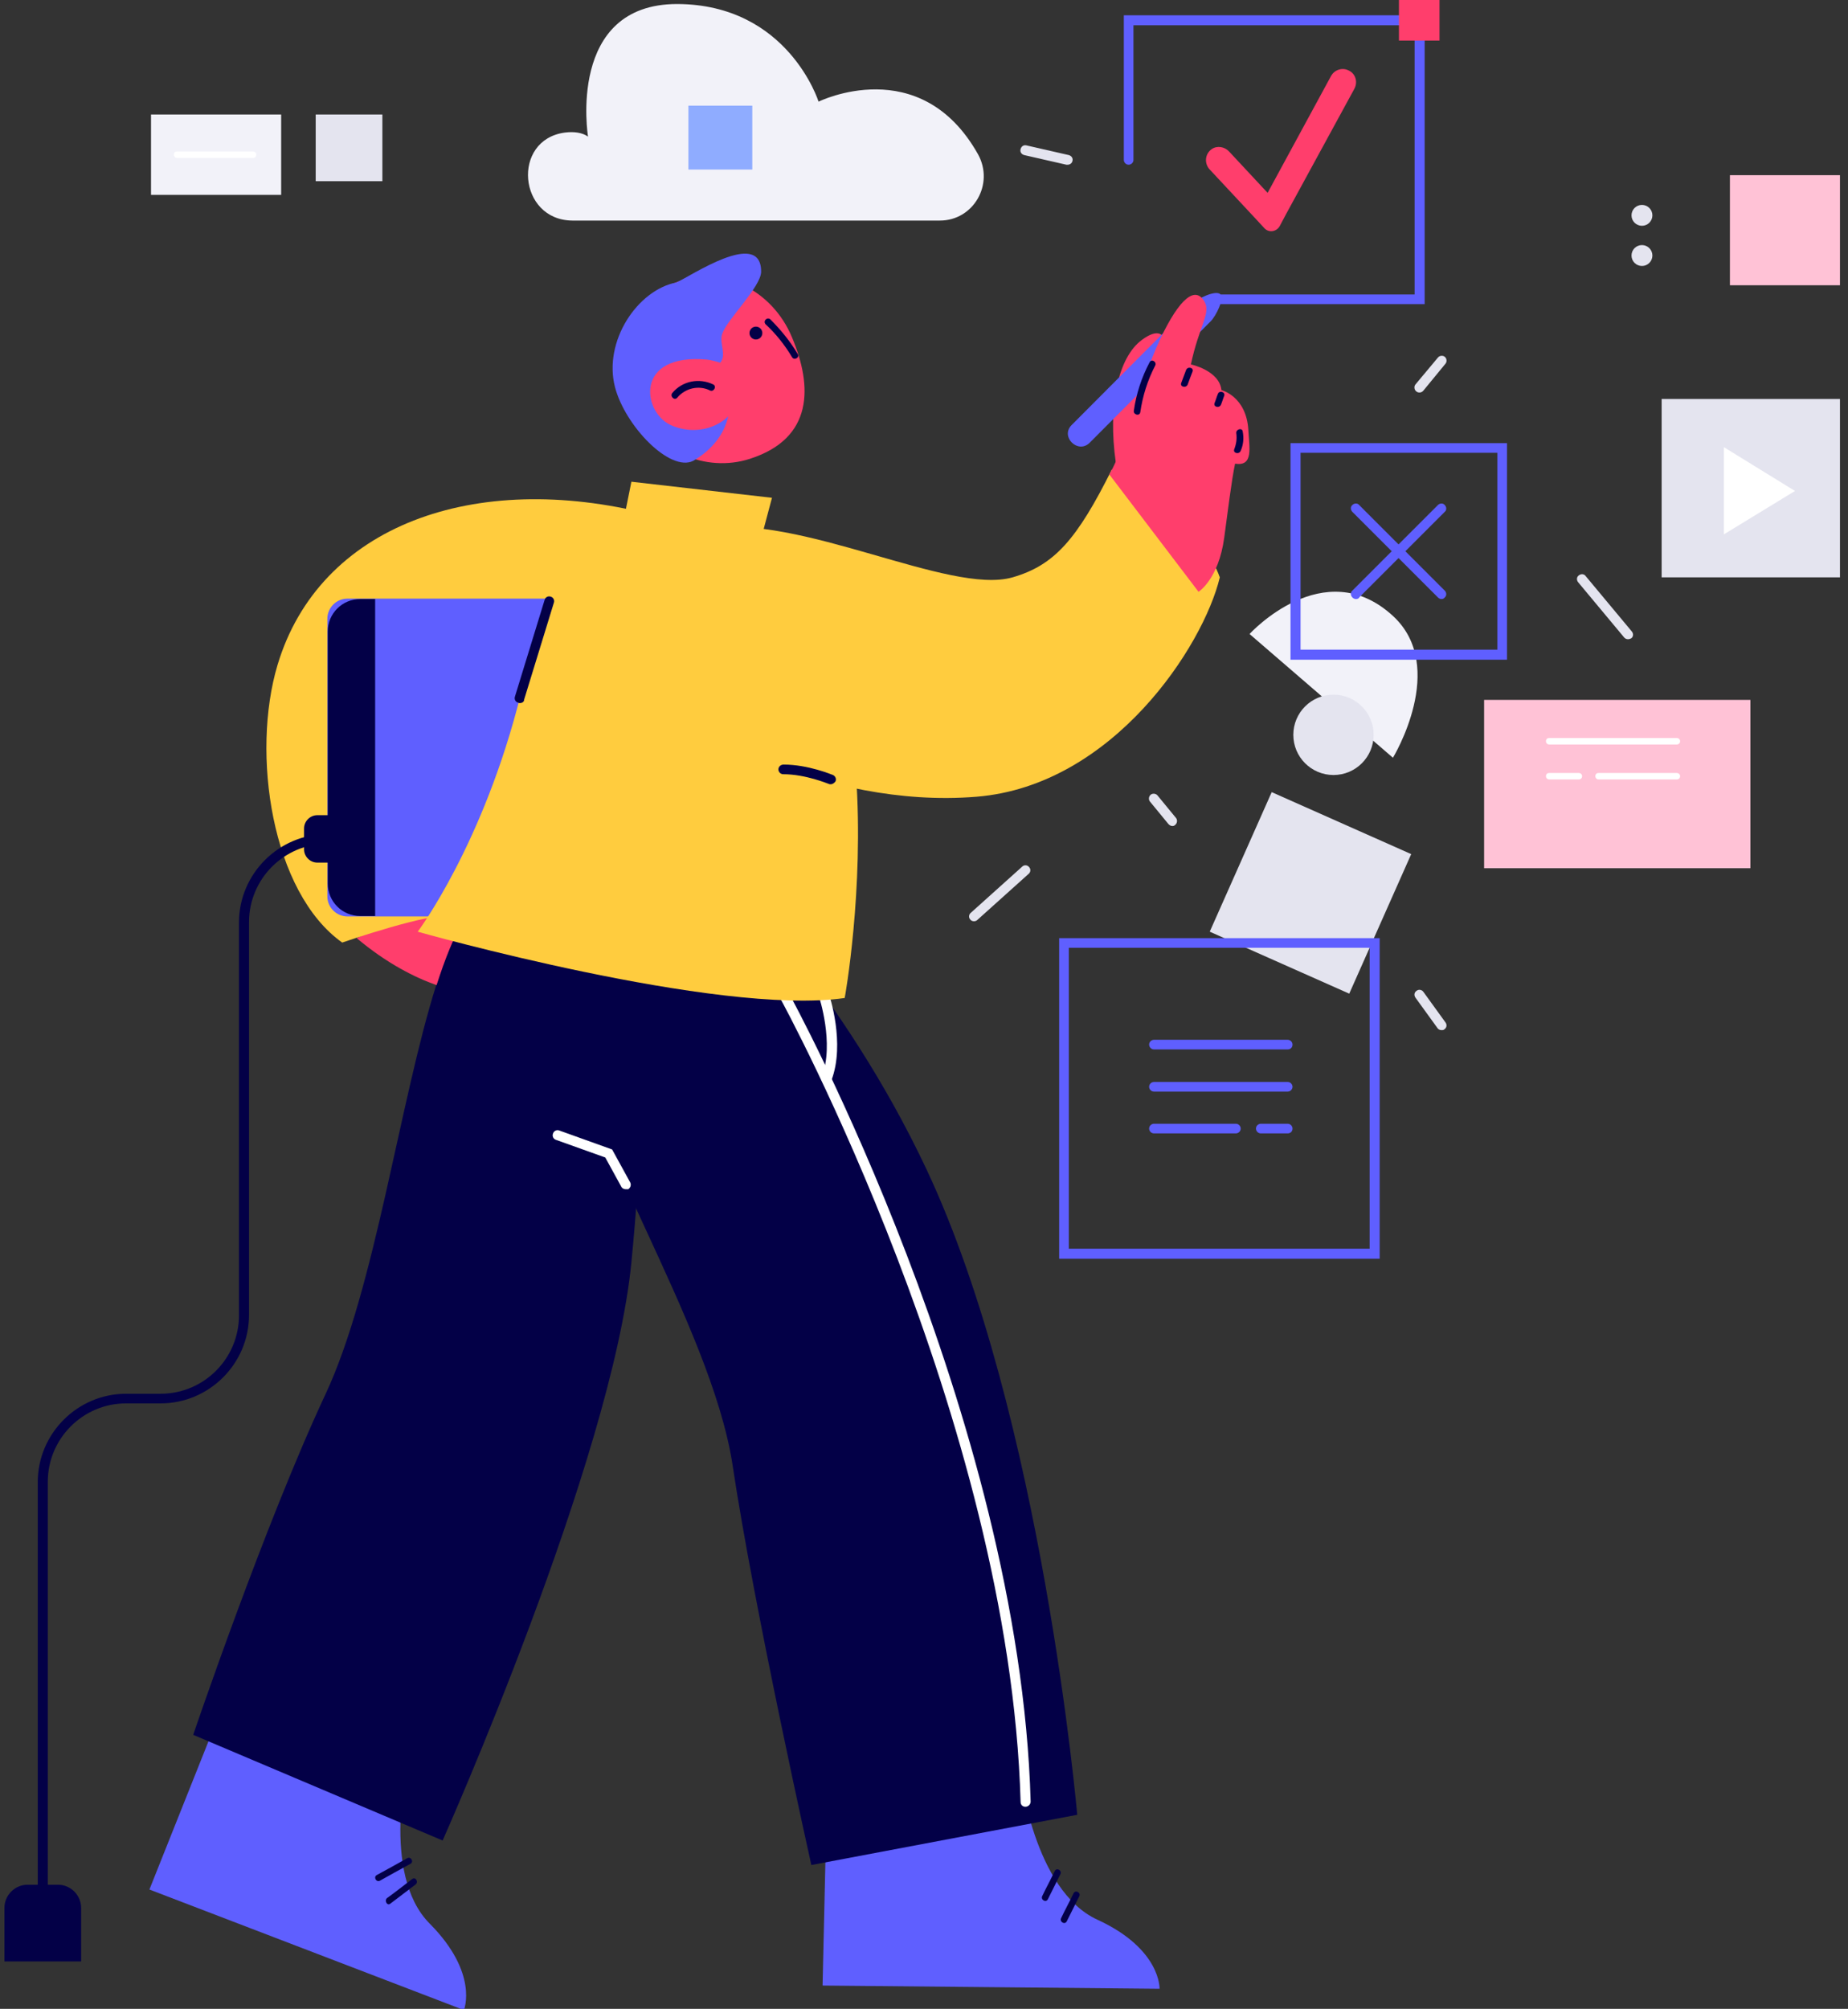
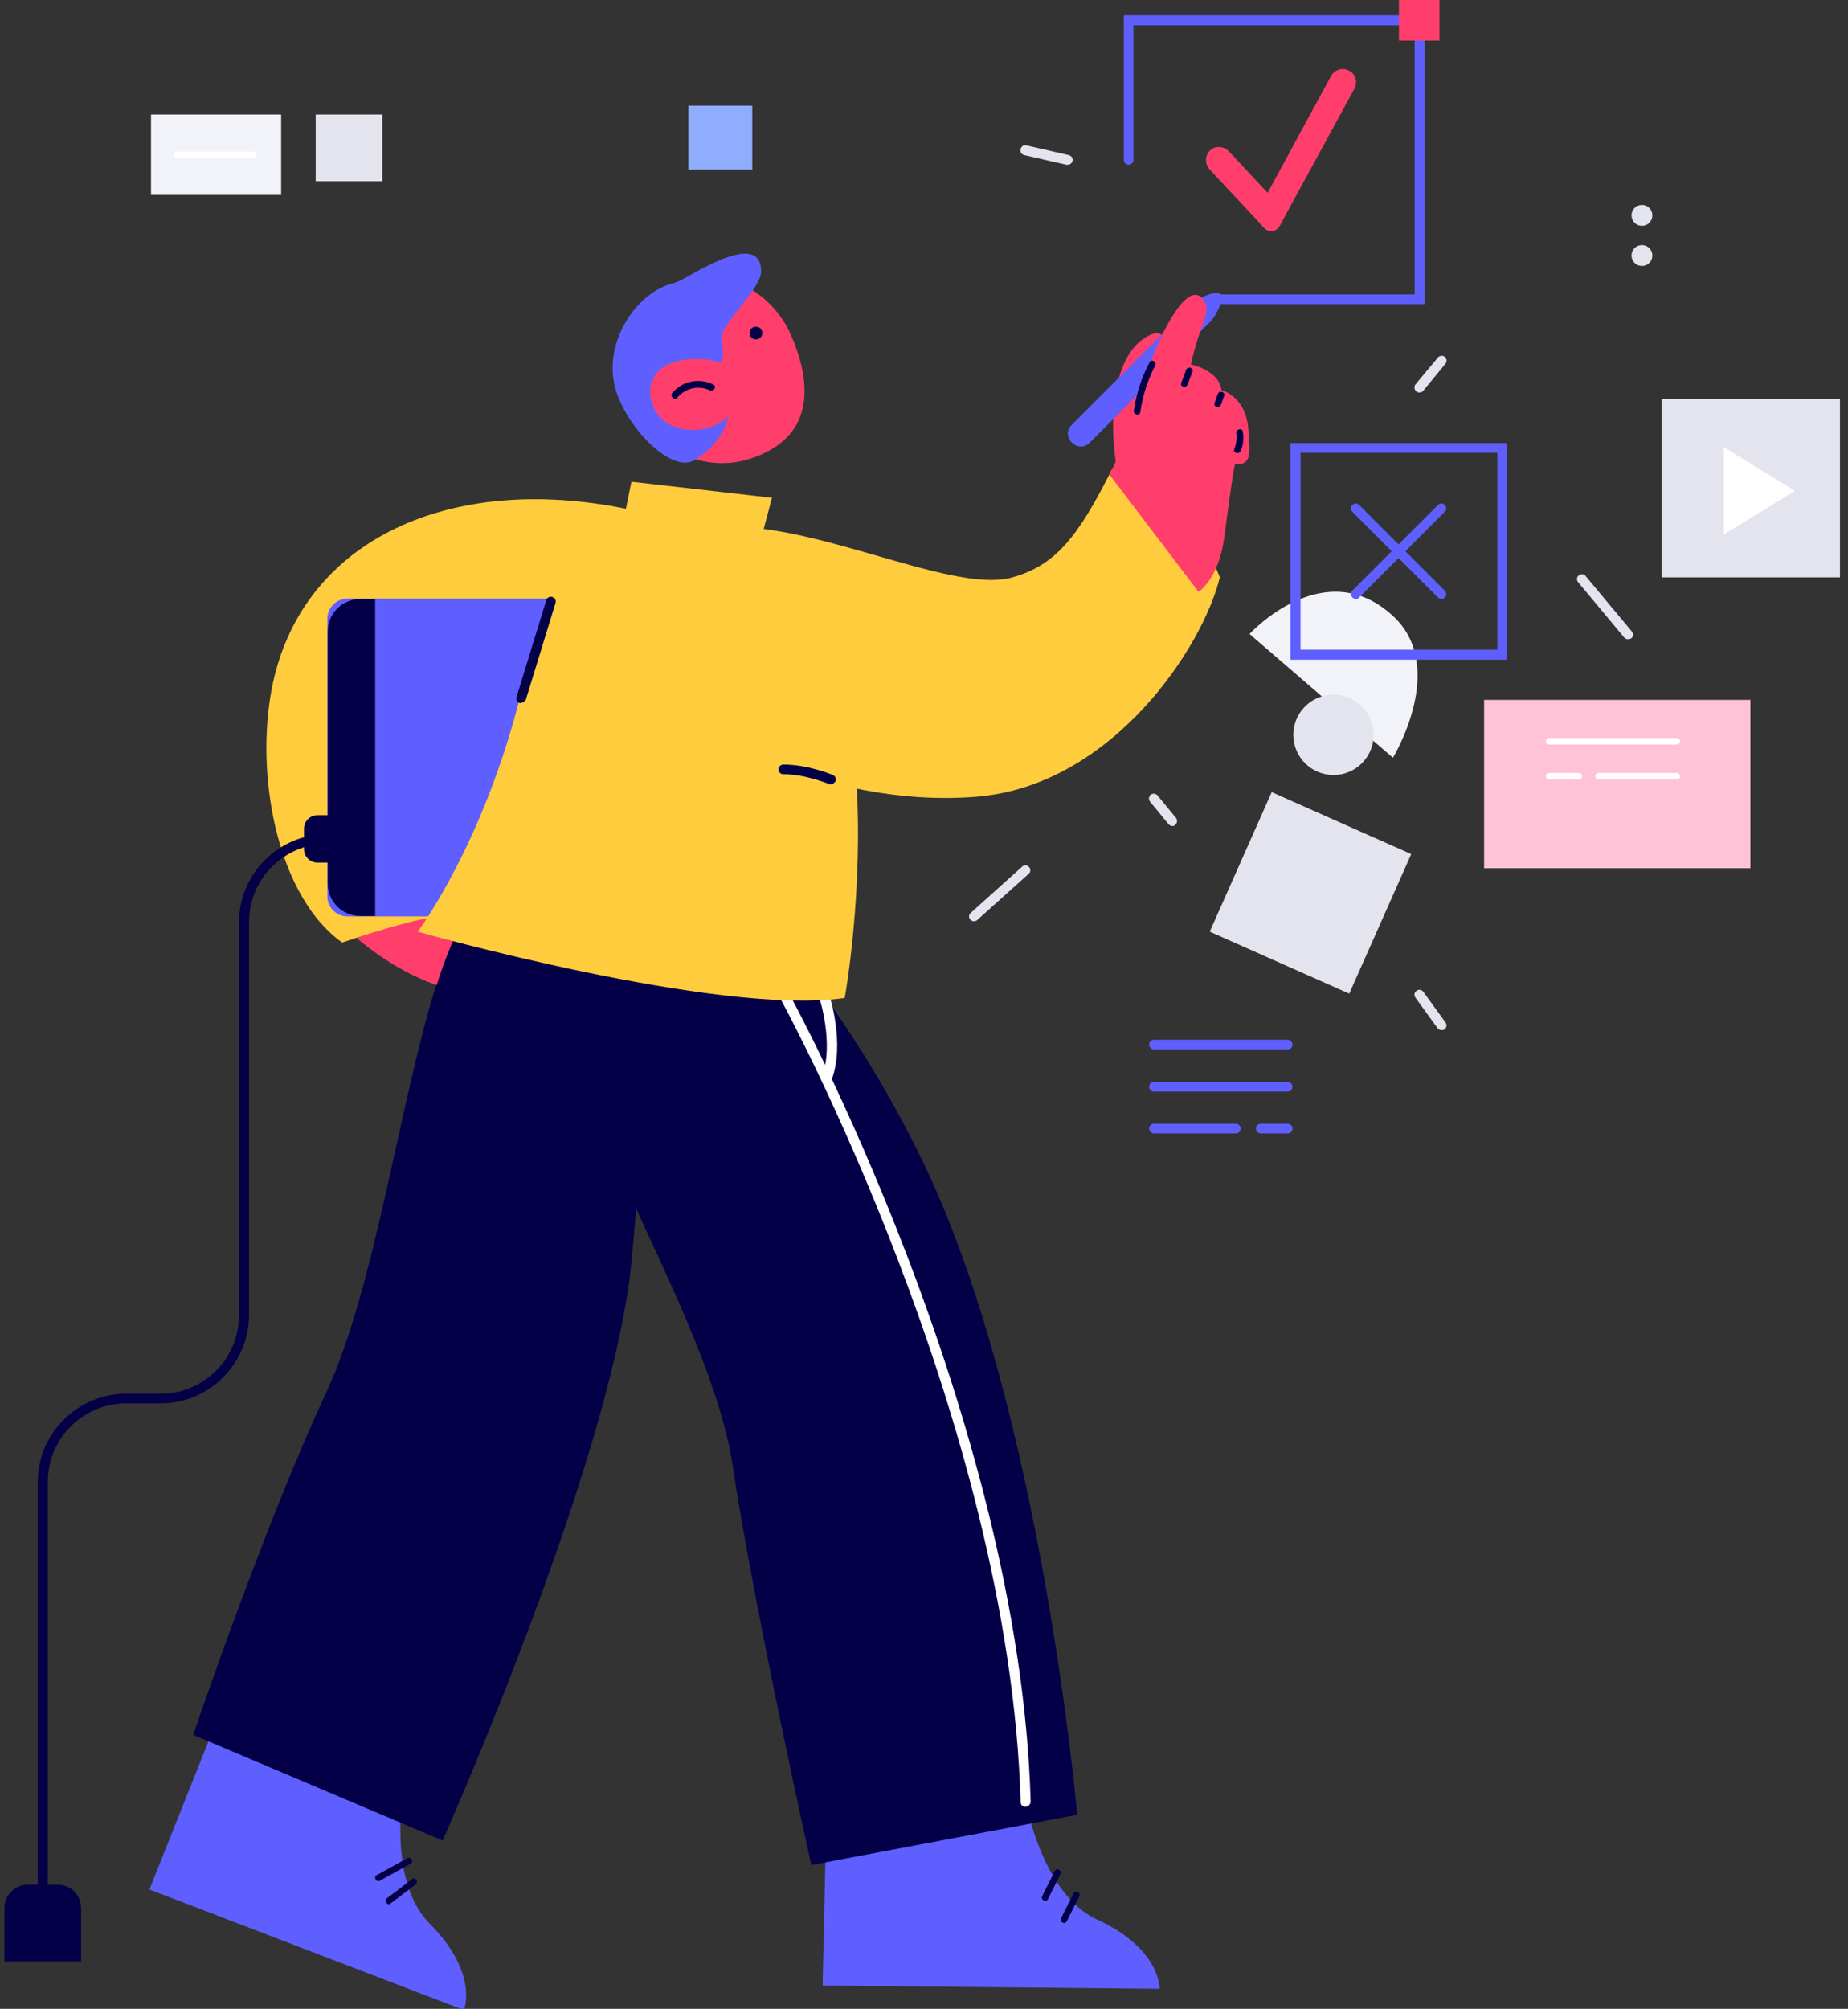
<svg xmlns="http://www.w3.org/2000/svg" version="1.1" id="Layer_1" x="0px" y="0px" viewBox="0 0 460.1 500" style="enable-background:new 0 0 460.1 500;" xml:space="preserve">
  <rect x="0" y="0" width="460.1" height="500" fill="#333333" stroke="none" />
  <style type="text/css">
	.st0{fill:#E4E4EF;}
	.st1{fill:#F2F2F9;}
	.st2{fill:#5F5FFF;}
	.st3{fill:#030047;}
	.st4{fill:#FFFFFF;}
	.st5{fill:#FF3E6C;}
	.st6{fill:#FFCC3E;}
	.st7{fill:#8FACFF;}
	.st8{fill:#FFC2D6;}
</style>
  <title>SEO_SVG</title>
  <g id="_x33_">
    <g id="Background_34_">
      <g>
        <rect x="307.4" y="203.1" transform="matrix(0.914 0.406 -0.406 0.914 118.114 -113.277)" class="st0" width="38" height="38" />
      </g>
      <g>
        <path class="st1" d="M311.1,157.8l35.7,30.8c0,0,13.8-22.6,0-35.3C329.6,137.5,311.1,157.8,311.1,157.8z" />
      </g>
      <g>
        <circle class="st0" cx="332" cy="182.9" r="10" />
      </g>
      <g>
        <path class="st0" d="M358.9,256.4c-0.4,0-0.8-0.2-1-0.5l-5.5-7.6c-0.4-0.6-0.3-1.3,0.3-1.7c0.5-0.4,1.3-0.3,1.7,0.3l5.5,7.6     c0.4,0.6,0.3,1.3-0.3,1.7C359.4,256.4,359.2,256.4,358.9,256.4z" />
      </g>
      <g>
        <path class="st0" d="M242.5,229.3c-0.3,0-0.7-0.1-0.9-0.4c-0.5-0.5-0.4-1.3,0.1-1.7l12.8-11.5c0.5-0.5,1.3-0.4,1.7,0.1     c0.5,0.5,0.4,1.3-0.1,1.7L243.3,229C243.1,229.2,242.8,229.3,242.5,229.3z" />
      </g>
      <g>
        <path class="st0" d="M291.9,205.6c-0.4,0-0.7-0.2-1-0.5l-4.6-5.6c-0.4-0.5-0.3-1.3,0.2-1.7c0.5-0.4,1.3-0.3,1.7,0.2l4.6,5.6     c0.4,0.5,0.3,1.3-0.2,1.7C292.4,205.5,292.2,205.6,291.9,205.6z" />
      </g>
      <g>
        <path class="st0" d="M353.4,97.7c-0.3,0-0.6-0.1-0.8-0.3c-0.5-0.4-0.6-1.2-0.2-1.7L358,89c0.4-0.5,1.2-0.6,1.7-0.2     c0.5,0.4,0.6,1.2,0.2,1.7l-5.5,6.7C354.1,97.6,353.7,97.7,353.4,97.7z" />
      </g>
      <g>
        <path class="st0" d="M405.3,159.1c-0.4,0-0.7-0.2-0.9-0.4l-11.5-13.8c-0.4-0.5-0.4-1.3,0.2-1.7c0.5-0.4,1.3-0.4,1.7,0.2     l11.5,13.8c0.4,0.5,0.4,1.3-0.2,1.7C405.9,159,405.6,159.1,405.3,159.1z" />
      </g>
      <g>
        <path class="st0" d="M265.8,41c-0.1,0-0.2,0-0.3,0l-10.5-2.4c-0.7-0.2-1.1-0.8-0.9-1.5c0.2-0.7,0.8-1.1,1.5-0.9l10.5,2.4     c0.7,0.2,1.1,0.8,0.9,1.5C266.9,40.6,266.4,41,265.8,41z" />
      </g>
      <g id="Windows_1_">
        <g>
          <path class="st2" d="M375.2,164.2h-53.9v-53.9h53.9V164.2z M323.8,161.7h49v-49h-49V161.7z" />
        </g>
        <g>
-           <path class="st2" d="M343.5,313.3h-79.8v-79.8h79.8V313.3z M266.1,310.8H341v-74.9h-74.9V310.8z" />
-         </g>
+           </g>
        <g>
          <path class="st2" d="M358.9,149.1c-0.3,0-0.6-0.1-0.9-0.4l-21.3-21.3c-0.5-0.5-0.5-1.3,0-1.7c0.5-0.5,1.3-0.5,1.7,0l21.3,21.3      c0.5,0.5,0.5,1.3,0,1.7C359.5,149,359.2,149.1,358.9,149.1z" />
        </g>
        <g>
          <g>
            <path class="st2" d="M337.6,149.1c-0.3,0-0.6-0.1-0.9-0.4c-0.5-0.5-0.5-1.3,0-1.7l21.3-21.3c0.5-0.5,1.3-0.5,1.7,0       c0.5,0.5,0.5,1.3,0,1.7l-21.3,21.3C338.3,149,337.9,149.1,337.6,149.1z" />
          </g>
        </g>
        <g>
          <path class="st2" d="M320.6,261.2h-33.3c-0.7,0-1.2-0.6-1.2-1.2c0-0.7,0.6-1.2,1.2-1.2h33.3c0.7,0,1.2,0.6,1.2,1.2      C321.8,260.7,321.3,261.2,320.6,261.2z" />
        </g>
        <g>
          <path class="st2" d="M320.6,271.7h-33.3c-0.7,0-1.2-0.6-1.2-1.2c0-0.7,0.6-1.2,1.2-1.2h33.3c0.7,0,1.2,0.6,1.2,1.2      C321.8,271.1,321.3,271.7,320.6,271.7z" />
        </g>
        <g>
          <path class="st2" d="M320.6,282.1h-6.7c-0.7,0-1.2-0.6-1.2-1.2c0-0.7,0.6-1.2,1.2-1.2h6.7c0.7,0,1.2,0.6,1.2,1.2      C321.8,281.6,321.3,282.1,320.6,282.1z" />
        </g>
        <g>
          <path class="st2" d="M307.7,282.1h-20.4c-0.7,0-1.2-0.6-1.2-1.2c0-0.7,0.6-1.2,1.2-1.2h20.4c0.7,0,1.2,0.6,1.2,1.2      C308.9,281.6,308.3,282.1,307.7,282.1z" />
        </g>
      </g>
    </g>
    <g id="Bottom_38_">
      <g>
        <path class="st2" d="M205.9,445.9l-1.1,48.3l83.9,0.8c0,0,0.4-9.9-15.5-17.2c-15.9-7.3-19.2-36.6-19.2-36.6L205.9,445.9z" />
      </g>
      <g>
        <path class="st2" d="M55.1,425.4l-17.9,44.9l78.3,30c0,0,3.8-9.1-8.5-21.5c-12.4-12.4-5.3-41-5.3-41L55.1,425.4z" />
      </g>
      <g>
        <path class="st3" d="M141.9,253.3c1.2,26.3,35.1,76,40.5,111.4c5.3,35.5,19.6,99.5,19.6,99.5l66.2-12.5c0,0-8.7-99.4-37.5-160.6     c-21.1-44.9-51.3-74.6-51.3-74.6L141.9,253.3z" />
      </g>
      <g>
        <path class="st3" d="M101.4,462.5c-2.5,1.4-5,2.8-7.6,4.2c-0.9,0.5-0.1,1.9,0.8,1.4c2.5-1.4,5-2.8,7.6-4.2     C103.1,463.4,102.3,462,101.4,462.5z" />
      </g>
      <g>
        <path class="st3" d="M102.6,467.7c-2.1,1.6-4.1,3.2-6.2,4.7c-0.8,0.6,0,2.1,0.8,1.4l6.2-4.7C104.3,468.5,103.5,467,102.6,467.7z" />
      </g>
      <g>
        <path class="st3" d="M262.6,465.7c-1,2.1-2.1,4.1-3.1,6.2c-0.5,0.9,0.9,1.8,1.4,0.8l3.1-6.2C264.5,465.6,263.1,464.7,262.6,465.7     z" />
      </g>
      <g>
        <path class="st3" d="M267.3,471.2c-1,2.1-2.1,4.1-3.1,6.2c-0.5,0.9,0.9,1.8,1.4,0.8l3.1-6.2C269.2,471.1,267.8,470.3,267.3,471.2     z" />
      </g>
      <g>
        <path class="st4" d="M255.3,449.7c-0.7,0-1.2-0.5-1.2-1.2c-2.7-95.3-59.3-199.1-59.9-200.1c-0.3-0.6-0.1-1.3,0.5-1.7     c0.6-0.3,1.3-0.1,1.7,0.5c0.6,1,57.5,105.3,60.2,201.2C256.6,449.1,256,449.7,255.3,449.7C255.4,449.7,255.3,449.7,255.3,449.7z" />
      </g>
      <g>
        <path class="st4" d="M205.7,269.7c-0.1,0-0.3,0-0.4-0.1c-0.6-0.2-1-1-0.7-1.6c3.2-8.3-0.7-19.9-0.7-20c-0.2-0.6,0.1-1.3,0.8-1.6     c0.6-0.2,1.3,0.1,1.6,0.8c0.2,0.5,4.2,12.5,0.7,21.7C206.7,269.4,206.2,269.7,205.7,269.7z" />
      </g>
      <g>
        <path class="st3" d="M157.2,314.2c-4.8,49.3-47,143.9-47,143.9l-62.1-26.3c0,0,17.7-52.2,32.9-84.7     c12.4-26.4,18.5-73.1,27.6-101.9c2.1-6.6,4.4-12.3,6.9-16.5l8.9-1.3l36.3-5.3C160.8,222.1,162,264.8,157.2,314.2z" />
      </g>
      <g>
-         <path class="st4" d="M155.8,296c-0.4,0-0.9-0.2-1.1-0.6l-4-7.3l-12.3-4.4c-0.6-0.2-1-0.9-0.7-1.6c0.2-0.6,0.9-1,1.6-0.7l13.1,4.7     l4.5,8.2c0.3,0.6,0.1,1.3-0.5,1.7C156.2,296,156,296,155.8,296z" />
-       </g>
+         </g>
    </g>
    <g id="Top_37_">
      <path class="st5" d="M128,214.4l-3.5,13l-8.9,1.3c-2.5,4.2-4.8,9.9-6.9,16.5c-5.4-1.9-12.4-5.4-19.9-11.7L128,214.4z" />
      <g id="Hand_2_56_">
        <g>
          <path class="st6" d="M69.1,165.5c-6.6,22-1.5,56.6,16.1,69.1c0,0,22.2-7.7,27.4-6.6c5.5-9.5,11.9-18.5,17.9-27.8      c-7.6-2.9-14.2-5.3-15.8-13.9c-4.2-23.1,23.1-18.1,41-12.7c4.4-17.7,6.1-45.6,6.1-45.6C118.1,116.9,79.5,130.8,69.1,165.5z" />
        </g>
      </g>
      <g id="Tablet_8_">
        <g>
          <path class="st2" d="M136.9,228.1H86.5c-2.7,0-5-2.2-5-5V154c0-2.7,2.2-5,5-5h50.4c2.7,0,5,2.2,5,5v69.1      C141.9,225.9,139.7,228.1,136.9,228.1z" />
        </g>
        <g>
          <path class="st3" d="M93.4,149.1h-3.7c-4.5,0-8.1,3.6-8.1,8.1v62.7c0,4.5,3.6,8.1,8.1,8.1h3.7V149.1z" />
        </g>
        <g>
          <path class="st3" d="M87.5,214.7H79c-1.8,0-3.3-1.5-3.3-3.3v-5.2c0-1.8,1.5-3.3,3.3-3.3h8.5V214.7z" />
        </g>
        <g>
          <path class="st3" d="M10.6,486.7c-0.7,0-1.2-0.6-1.2-1.2V368.9c0-12.1,9.9-22,22-22H40c10.8,0,19.5-8.8,19.5-19.5v-97.8      c0-12.1,9.9-22,22-22c0.7,0,1.2,0.6,1.2,1.2s-0.6,1.2-1.2,1.2c-10.8,0-19.5,8.8-19.5,19.5v97.8c0,12.1-9.9,22-22,22h-8.6      c-10.8,0-19.5,8.8-19.5,19.5v116.5C11.9,486.1,11.3,486.7,10.6,486.7z" />
        </g>
        <g>
          <path class="st3" d="M20.2,488.2H1.1v-13.3c0-3.2,2.6-5.8,5.8-5.8h7.5c3.2,0,5.8,2.6,5.8,5.8V488.2z" />
        </g>
      </g>
      <g id="Head_69_">
        <g>
          <path class="st5" d="M197.2,84c5.1,12.1,5.4,25.1-10.5,30.2c-10.8,3.5-23.8-1.6-28.9-13.7c-5.1-12.1-0.4-25.7,10.5-30.2      S192.2,71.9,197.2,84z" />
        </g>
        <g>
          <circle class="st3" cx="188.2" cy="82.9" r="1.6" />
        </g>
        <g>
          <path class="st2" d="M189.5,67.6c0-10.9-17.9,1.4-21.1,2.7l0,0c-9.7,1.9-18.2,14.6-15.3,26c2.5,9.7,13.7,21.3,19.5,18.4      c9.7-5.7,11.2-15.3,6.7-24.4c1.7-2-0.3-4.9,0.5-7.2C181,79.5,189.5,71.4,189.5,67.6z" />
        </g>
        <g>
          <path class="st5" d="M176,89.5c-18.1-1.6-16,12.9-9.2,16.2c5.5,2.7,14.1,1.6,17.6-6.6S176,89.5,176,89.5z" />
        </g>
        <g>
          <path class="st3" d="M177.6,95.7c-3.5-1.7-7.7-0.9-10.2,2.1c-0.7,0.8,0.5,2,1.2,1.2c2-2.4,5.4-3.2,8.2-1.8      C177.7,97.6,178.5,96.2,177.6,95.7z" />
        </g>
        <g>
-           <path class="st3" d="M198.6,88.1c-1.9-3.2-4.2-6-6.8-8.6c-0.8-0.7-1.9,0.4-1.2,1.2c2.6,2.4,4.8,5.2,6.6,8.2      C197.7,89.8,199.2,89,198.6,88.1z" />
-         </g>
+           </g>
      </g>
      <g id="Body_57_">
        <g>
          <path class="st6" d="M175,128.5c-25.7-5.6-36,6.6-45.3,44.1S104,231.9,104,231.9s74.7,21.1,106.3,16.5      C210.4,248.4,229.5,140.4,175,128.5z" />
        </g>
        <g>
          <polygon class="st6" points="154.6,132.8 157.2,119.9 192.2,123.9 188,139.7     " />
        </g>
        <g>
-           <path class="st3" d="M129.4,175c-0.1,0-0.2,0-0.4-0.1c-0.7-0.2-1-0.9-0.8-1.5l7.4-24.1c0.2-0.7,0.9-1,1.5-0.8      c0.7,0.2,1,0.9,0.8,1.5l-7.4,24.1C130.5,174.7,130,175,129.4,175z" />
+           <path class="st3" d="M129.4,175c-0.7-0.2-1-0.9-0.8-1.5l7.4-24.1c0.2-0.7,0.9-1,1.5-0.8      c0.7,0.2,1,0.9,0.8,1.5l-7.4,24.1C130.5,174.7,130,175,129.4,175z" />
        </g>
      </g>
      <g id="Hand_50_">
        <g>
          <path class="st6" d="M276.8,116.9c-8.7,17.4-14.3,23.8-24.7,26.8c-15.7,4.5-53-16-76.3-12.1l-5.5,47.8c0,0,33.8,22.1,72.9,18.9      c33.9-2.8,56.4-37.5,60.5-54.6C299.7,132.5,286.2,123.2,276.8,116.9z" />
        </g>
        <g>
          <path class="st3" d="M206.8,195.2c-0.2,0-0.3,0-0.5-0.1c-0.1,0-5.7-2.4-11.3-2.4c0,0,0,0,0,0c-0.7,0-1.2-0.6-1.2-1.2      c0-0.7,0.6-1.2,1.3-1.2c6.1,0,12,2.5,12.3,2.6c0.6,0.3,0.9,1,0.6,1.6C207.7,194.9,207.3,195.2,206.8,195.2z" />
        </g>
        <g>
          <path class="st5" d="M277.8,115.1c-2-14,0.5-26.1,6.5-30.5c8.5-6.3,6,7.5,6,7.5L277.8,115.1z" />
        </g>
        <g>
          <path class="st2" d="M296.9,75.6l-30.1,30.2c-2.9,2.9,1.6,7.3,4.5,4.4l30.1-30.2c1.4-1.4,3.5-5.7,2.4-6.8      C302.6,72.2,298.3,74.2,296.9,75.6z" />
        </g>
        <g>
          <path class="st5" d="M276.2,118.1c4.7-8.3,7.1-21.8,12.7-33.8c4.8-10.1,8.8-13.4,11.1-9c1.4,2.8-1.5,6-3.5,15.4      c0,0,7.1,1.5,7.6,6.4c0,0,6.2,1.5,6.7,9.9c0.2,4.2,1.4,9.2-3.3,8.4c-0.9,4.2-1.9,12.6-2.7,18.4c-1.4,10.4-6.4,13.5-6.4,13.5      L276.2,118.1z" />
        </g>
        <g>
          <path class="st3" d="M295.3,92.1l-1.2,3.2c-0.4,1,1.2,1.4,1.6,0.4c0.4-1.1,0.8-2.2,1.2-3.2C297.3,91.5,295.7,91.1,295.3,92.1z" />
        </g>
        <g>
          <path class="st3" d="M309.4,107.4c-0.1-1-1.7-0.6-1.6,0.4c0.2,1.4,0,2.7-0.5,4c-0.4,1,1.2,1.4,1.6,0.4      C309.6,110.6,309.7,109,309.4,107.4z" />
        </g>
        <g>
          <path class="st3" d="M286.2,90.2c-2,3.8-3.3,7.8-3.9,12c-0.2,1,1.4,1.5,1.6,0.4c0.6-4.1,1.8-7.9,3.7-11.6      C288.1,90.1,286.7,89.2,286.2,90.2z" />
        </g>
        <g>
          <path class="st3" d="M303.2,98.1c-0.3,0.7-0.5,1.5-0.8,2.2c-0.4,1,1.2,1.4,1.6,0.4c0.3-0.7,0.5-1.5,0.8-2.2      C305.1,97.5,303.5,97.1,303.2,98.1z" />
        </g>
      </g>
      <g>
        <path class="st2" d="M354.6,75.7h-52.3c-0.7,0-1.2-0.6-1.2-1.2s0.6-1.2,1.2-1.2h49.9V6.3h-70v33.5c0,0.7-0.6,1.2-1.2,1.2     c-0.7,0-1.2-0.6-1.2-1.2V3.8h74.9V75.7z" />
      </g>
      <g>
        <path class="st5" d="M335.9,17.6L335.9,17.6c-1.6-0.9-3.6-0.3-4.5,1.3L315.6,48l-9.6-10.3c-1.1-1.2-3-1.5-4.3-0.6     c-1.7,1.2-1.9,3.5-0.6,5l11.2,12l2.5,2.7c1.1,1.2,3,0.9,3.8-0.5l1.7-3.2l16.9-31C338.1,20.4,337.5,18.4,335.9,17.6z" />
      </g>
      <g>
        <rect x="348.3" class="st5" width="10.1" height="10.1" />
      </g>
    </g>
  </g>
  <g id="Background_54_">
    <g id="Cloud">
      <g>
-         <path class="st1" d="M140.6,33c2.3-0.3,4.4,0,5.8,1c0,0-5.4-33,22.2-33c27.6,0.1,35.2,24.3,35.2,24.3s25.3-12.5,39.7,13.1     c4.1,7.4-1.1,16.5-9.5,16.5h-91.5C129,54.8,127.3,34.8,140.6,33z" />
-       </g>
+         </g>
      <g>
        <rect x="171.4" y="26.3" class="st7" width="15.9" height="15.9" />
      </g>
    </g>
  </g>
  <g id="Background_33_">
    <g>
      <rect x="369.5" y="174.2" class="st8" width="66.3" height="41.9" />
    </g>
    <g>
      <rect x="78.6" y="28.5" class="st0" width="16.6" height="16.6" />
    </g>
    <g>
-       <rect x="430.7" y="43.6" class="st8" width="27.4" height="27.4" />
-     </g>
+       </g>
    <g>
      <rect x="413.7" y="99.3" class="st0" width="44.4" height="44.4" />
    </g>
    <g>
      <rect x="37.6" y="28.5" class="st1" width="32.4" height="20" />
    </g>
    <g>
      <path class="st4" d="M63,39.3H44.1c-0.4,0-0.8-0.3-0.8-0.8s0.3-0.8,0.8-0.8H63c0.4,0,0.8,0.3,0.8,0.8S63.5,39.3,63,39.3z" />
    </g>
    <g>
      <circle class="st0" cx="408.8" cy="53.6" r="2.6" />
    </g>
    <g>
      <circle class="st0" cx="408.8" cy="63.6" r="2.6" />
    </g>
    <g>
      <path class="st4" d="M417.5,185.3h-31.8c-0.4,0-0.8-0.3-0.8-0.8s0.3-0.8,0.8-0.8h31.8c0.4,0,0.8,0.3,0.8,0.8    S417.9,185.3,417.5,185.3z" />
    </g>
    <g>
      <path class="st4" d="M417.5,194h-19.5c-0.4,0-0.8-0.3-0.8-0.8s0.3-0.8,0.8-0.8h19.5c0.4,0,0.8,0.3,0.8,0.8S417.9,194,417.5,194z" />
    </g>
    <g>
      <path class="st4" d="M393.1,194h-7.4c-0.4,0-0.8-0.3-0.8-0.8s0.3-0.8,0.8-0.8h7.4c0.4,0,0.8,0.3,0.8,0.8S393.5,194,393.1,194z" />
    </g>
    <g>
      <polygon class="st4" points="429.2,111.3 429.2,133 446.9,122.2   " />
    </g>
  </g>
</svg>